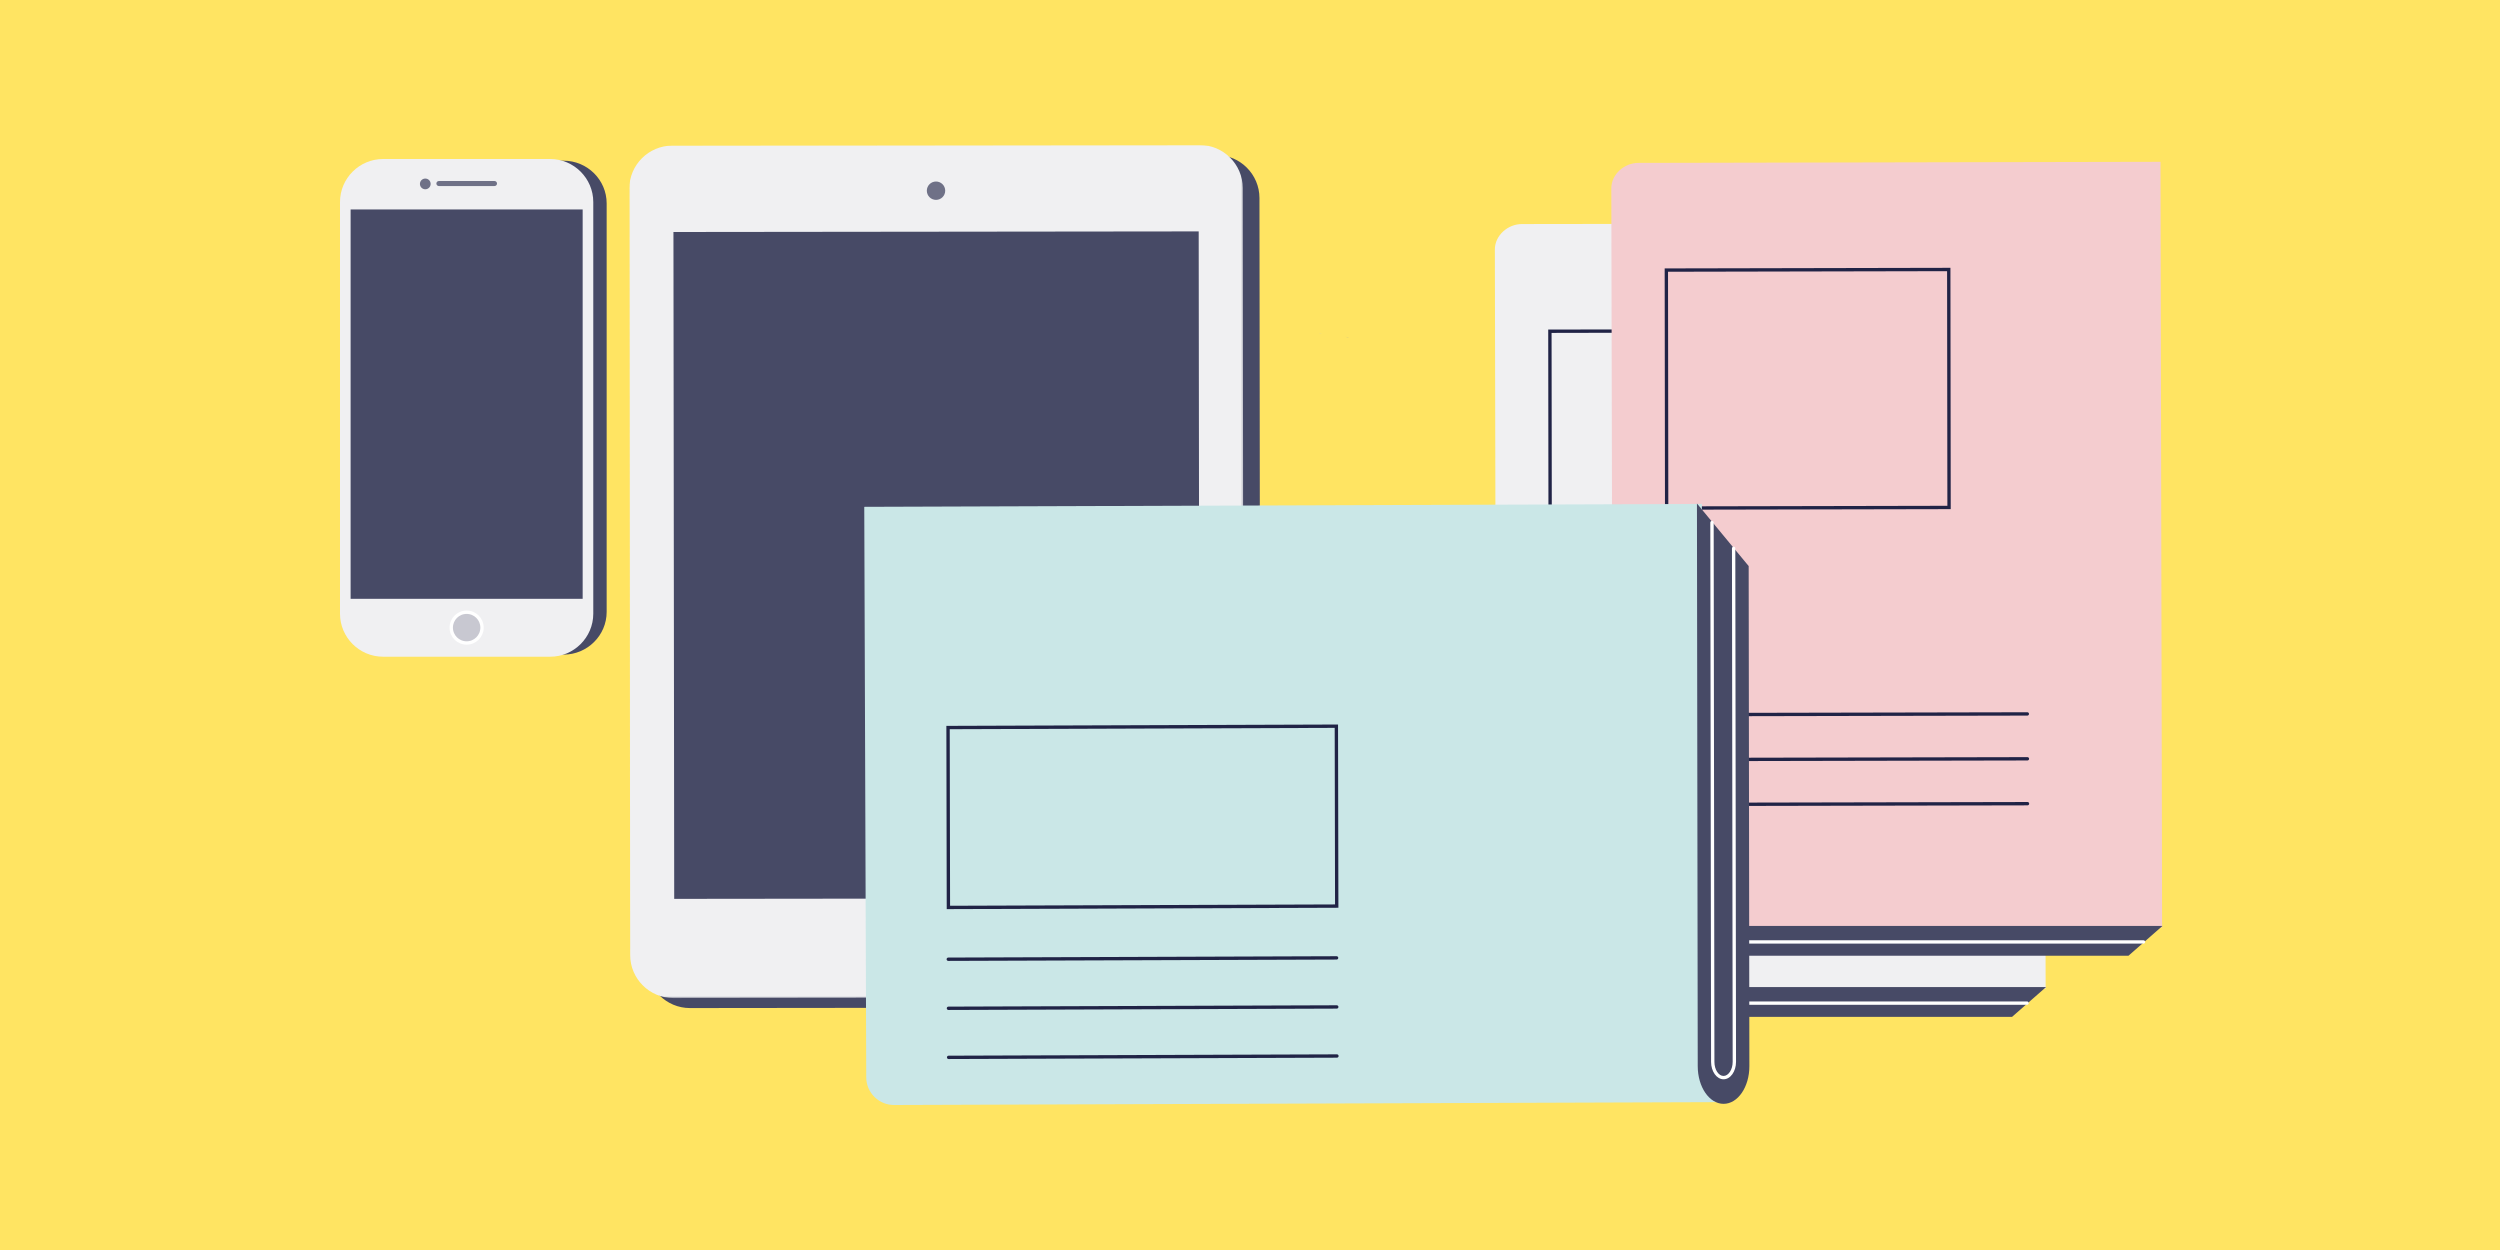
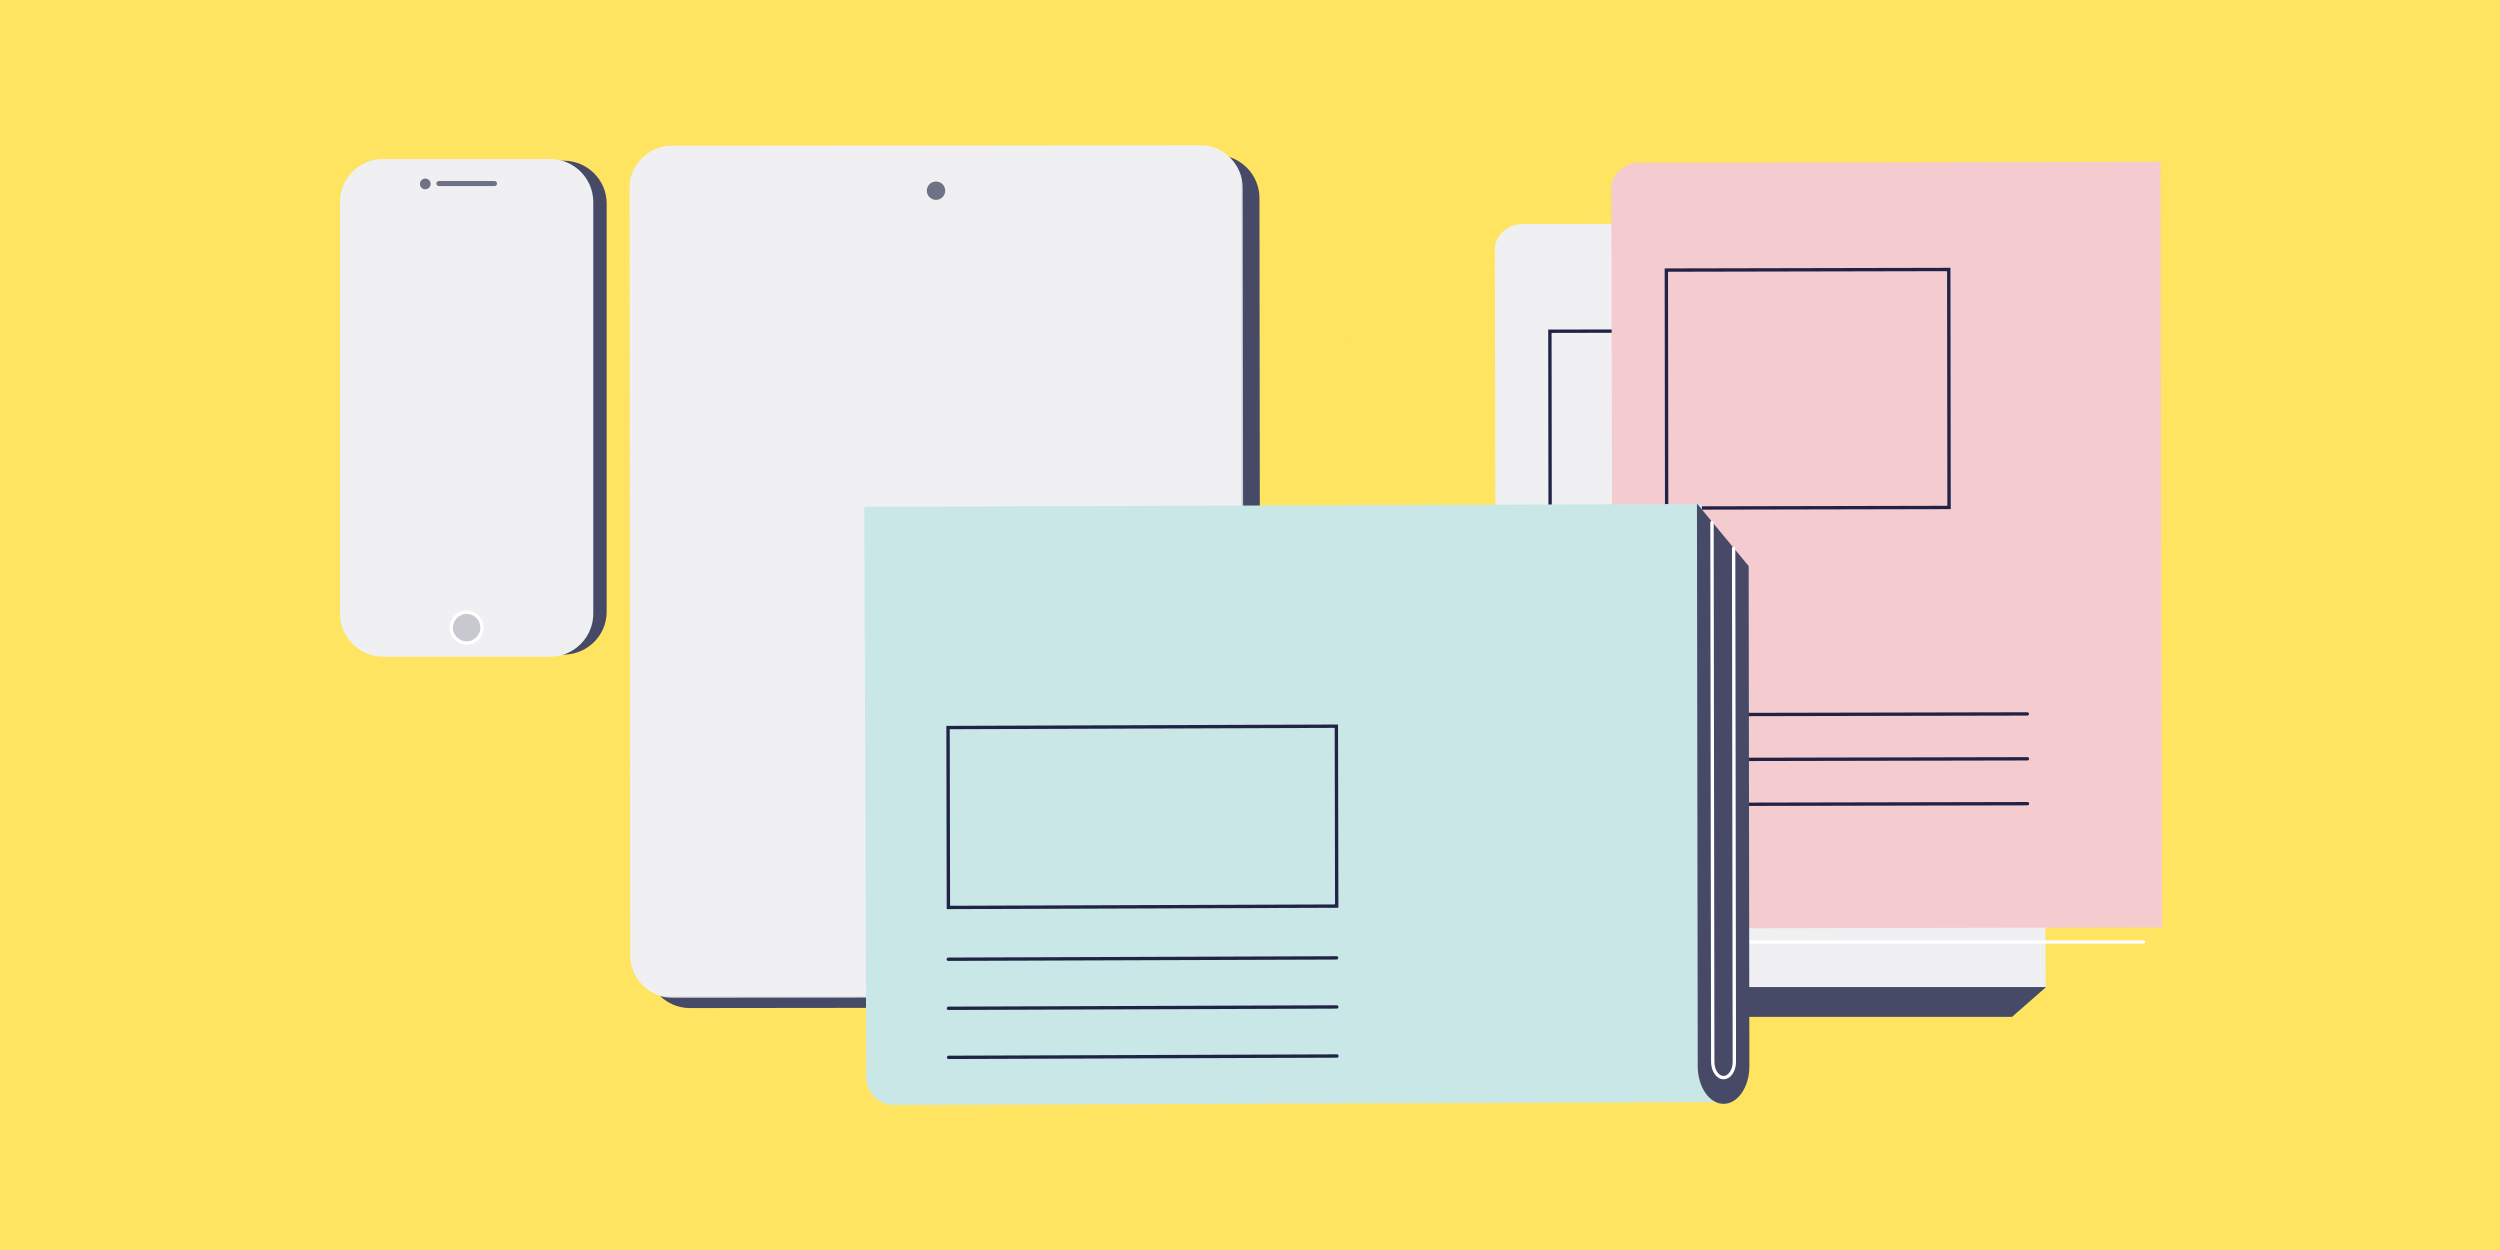
<svg xmlns="http://www.w3.org/2000/svg" xmlns:xlink="http://www.w3.org/1999/xlink" width="1000px" height="500px" viewBox="0 0 1000 500" version="1.1">
  <title>1 Element/Illustration/Teaser/FAQ_Aboverwaltung_horizontal</title>
  <defs>
    <polygon id="path-1" points="0 0 245.73 0 245.73 341.217 0 341.217" />
  </defs>
  <g id="1-Element/Illustration/Teaser/FAQ_Aboverwaltung_horizontal" stroke="none" stroke-width="1" fill="none" fill-rule="evenodd">
    <polygon id="Fill-1" fill="#FFE462" points="-5.68434189e-13 500 1000.011 500 1000.011 0 -5.68434189e-13 0" />
    <g id="Group-78" transform="translate(136, 58)">
-       <path d="M464.843,255.083 L464.969,254.077 L465.031,254.085 C464.952,254.413 464.885,254.744 464.843,255.083" id="Fill-1" fill="#9698A8" />
      <path d="M463.852,254.073 L463.726,255.079 L463.787,255.087 C463.792,254.75 463.809,254.412 463.852,254.073" id="Fill-3" fill="#C8C8D1" />
      <path d="M402.192,76.743 L403.364,76.89 L403.355,76.962 C402.973,76.87 402.587,76.793 402.192,76.743" id="Fill-5" fill="#9698A8" />
      <path d="M392.975,75.59 L391.803,75.443 L391.794,75.515 C392.186,75.521 392.58,75.54 392.975,75.59" id="Fill-7" fill="#C8C8D1" />
      <path d="M681.622,31.19 L472.723,31.623 C467.11,31.635 461.934,36.192 461.946,41.801 L462.578,342.798 L464.905,344.651 C465.066,339.963 467.227,337.881 471.96,337.871 L682.257,337.435 L681.622,31.19 Z" id="Fill-9" fill="#F0F0F2" />
      <path d="M484.629,75.164 L484.746,169.015 L596.37,168.783 L596.252,74.933 L484.629,75.164 Z M483.407,170.357 L483.287,73.827 L597.592,73.59 L597.712,170.12 L483.407,170.357 Z" id="Fill-11" fill="#202346" />
      <path d="M668.812,348.758 L476.353,348.758 C468.747,348.758 462.579,346.089 462.579,342.798 C462.579,339.506 468.747,336.837 476.353,336.837 L682.418,336.837 L668.812,348.758 Z" id="Fill-13" fill="#474A66" />
-       <path d="M674.81,343.913 L470.746,343.913 C470.376,343.913 470.076,343.614 470.076,343.243 C470.076,342.873 470.376,342.574 470.746,342.574 L674.81,342.574 C675.181,342.574 675.48,342.873 675.48,343.243 C675.48,343.614 675.181,343.913 674.81,343.913" id="Fill-15" fill="#FFFFFF" />
      <path d="M486.264,252.996 C485.894,252.996 485.593,252.697 485.593,252.328 C485.593,251.958 485.892,251.657 486.263,251.656 L628.346,251.362 L628.347,251.362 C628.717,251.362 629.018,251.661 629.018,252.031 C629.018,252.4 628.719,252.701 628.349,252.702 L486.265,252.996 L486.264,252.996 Z" id="Fill-17" fill="#202346" />
      <path d="M486.301,270.949 C485.931,270.949 485.631,270.65 485.631,270.28 C485.631,269.91 485.929,269.609 486.3,269.609 L628.383,269.314 L628.385,269.314 C628.755,269.314 629.055,269.613 629.055,269.983 C629.055,270.352 628.756,270.653 628.386,270.654 L486.303,270.949 L486.301,270.949 Z" id="Fill-19" fill="#202346" />
      <path d="M486.339,288.9 C485.968,288.9 485.668,288.601 485.668,288.232 C485.668,287.862 485.966,287.561 486.337,287.56 L628.421,287.266 L628.422,287.266 C628.792,287.266 629.092,287.565 629.092,287.935 C629.092,288.304 628.793,288.605 628.423,288.606 L486.34,288.9 L486.339,288.9 Z" id="Fill-21" fill="#202346" />
      <path d="M728.203,6.727 L519.305,7.159 C513.691,7.172 508.515,11.728 508.528,17.338 L509.16,318.334 L511.487,320.188 C511.648,315.5 513.809,313.418 518.541,313.408 L728.839,312.972 L728.203,6.727 Z" id="Fill-23" fill="#F4CCCF" />
      <path d="M531.21,50.701 L531.328,144.551 L642.951,144.319 L642.834,50.469 L531.21,50.701 Z M529.988,145.894 L529.868,49.364 L644.173,49.127 L644.293,145.657 L529.988,145.894 Z" id="Fill-25" fill="#202346" />
-       <path d="M715.393,324.294 L522.934,324.294 C515.328,324.294 509.161,321.626 509.161,318.335 C509.161,315.042 515.328,312.374 522.934,312.374 L729,312.374 L715.393,324.294 Z" id="Fill-27" fill="#474A66" />
      <path d="M721.392,319.451 L517.328,319.451 C516.957,319.451 516.658,319.151 516.658,318.781 C516.658,318.41 516.957,318.111 517.328,318.111 L721.392,318.111 C721.763,318.111 722.062,318.41 722.062,318.781 C722.062,319.151 721.763,319.451 721.392,319.451" id="Fill-29" fill="#FFFFFF" />
      <path d="M532.845,228.533 C532.475,228.533 532.175,228.234 532.175,227.864 C532.175,227.494 532.473,227.194 532.844,227.193 L674.928,226.899 L674.929,226.899 C675.299,226.899 675.6,227.198 675.6,227.567 C675.6,227.937 675.301,228.238 674.931,228.239 L532.847,228.533 L532.845,228.533 Z" id="Fill-31" fill="#202346" />
      <path d="M532.883,246.485 C532.512,246.485 532.212,246.186 532.212,245.817 C532.212,245.447 532.51,245.146 532.881,245.145 L674.965,244.851 L674.967,244.851 C675.337,244.851 675.637,245.15 675.637,245.52 C675.637,245.889 675.338,246.19 674.968,246.191 L532.884,246.485 L532.883,246.485 Z" id="Fill-33" fill="#202346" />
      <path d="M532.92,264.437 C532.55,264.437 532.249,264.138 532.249,263.768 C532.249,263.398 532.548,263.098 532.918,263.097 L675.003,262.803 L675.004,262.803 C675.374,262.803 675.674,263.102 675.674,263.471 C675.674,263.841 675.375,264.142 675.005,264.143 L532.921,264.437 L532.92,264.437 Z" id="Fill-35" fill="#202346" />
      <path d="M367.785,21.189 C367.774,11.73 360.02,3.999 350.553,4.01 L139.599,4.252 C130.132,4.263 122.395,12.011 122.406,21.471 L122.758,328.048 C122.77,337.507 130.524,345.238 139.99,345.227 L350.945,344.985 C360.412,344.974 368.148,337.226 368.137,327.766 L367.785,21.189 Z" id="Fill-37" fill="#474A66" />
      <g id="Group-41" transform="translate(115.718, 0)">
        <mask id="mask-2" fill="white">
          <use xlink:href="#path-1" />
        </mask>
        <g id="Clip-40" />
        <path d="M228.538,340.975 L17.584,341.217 C8.117,341.228 0.363,333.497 0.352,324.038 L0,17.461 C-0.011,8.001 7.726,0.253 17.192,0.241 L228.147,-0.001 C237.613,-0.011 245.368,7.72 245.378,17.179 L245.73,323.756 C245.742,333.216 238.005,340.965 228.538,340.975" id="Fill-39" fill="#F0F0F2" mask="url(#mask-2)" />
      </g>
-       <polygon id="Fill-42" fill="#474A66" points="343.784 301.307 133.683 301.548 133.376 34.801 343.478 34.561" />
      <path d="M249.3,321.143 C249.306,326.962 244.591,331.684 238.768,331.691 C232.945,331.698 228.219,326.987 228.212,321.168 C228.206,315.349 232.921,310.627 238.744,310.62 C244.567,310.613 249.293,315.325 249.3,321.143" id="Fill-44" fill="#C8C8D1" />
      <path d="M249.3,321.143 C249.306,326.962 244.591,331.684 238.768,331.691 C232.945,331.698 228.219,326.987 228.212,321.168 C228.206,315.349 232.921,310.627 238.744,310.62 C244.567,310.613 249.293,315.325 249.3,321.143 Z" id="Stroke-46" stroke="#FFFFFF" stroke-width="1.341" />
      <path d="M242.084,18.275 C242.086,20.303 240.443,21.949 238.413,21.952 C236.382,21.954 234.735,20.311 234.732,18.283 C234.73,16.255 236.374,14.608 238.404,14.606 C240.434,14.604 242.082,16.246 242.084,18.275" id="Fill-48" fill="#6F7187" />
      <path d="M209.705,144.734 L210.499,372.934 C210.521,379.067 215.513,384.021 221.65,384 L554.811,382.842 L554.811,382.824 C549.682,382.656 545.564,378.469 545.546,373.299 L544.747,143.57 L209.705,144.734 Z" id="Fill-50" fill="#CAE7E7" />
      <path d="M243.308,326.363 C242.939,326.363 242.638,326.065 242.638,325.696 C242.638,325.326 242.935,325.025 243.306,325.023 L398.634,324.484 L398.636,324.484 C399.006,324.484 399.307,324.782 399.307,325.151 C399.307,325.521 399.009,325.822 398.639,325.823 L243.31,326.363 L243.308,326.363 Z" id="Fill-52" fill="#202346" />
      <path d="M243.377,345.989 C243.007,345.989 242.706,345.69 242.706,345.321 C242.706,344.951 243.004,344.65 243.375,344.649 L398.703,344.109 L398.705,344.109 C399.074,344.109 399.375,344.408 399.375,344.776 C399.375,345.146 399.077,345.447 398.707,345.449 L243.379,345.989 L243.377,345.989 Z" id="Fill-54" fill="#202346" />
      <path d="M243.445,365.615 C243.076,365.615 242.775,365.316 242.775,364.947 C242.775,364.577 243.072,364.276 243.443,364.275 L398.77,363.735 L398.773,363.735 C399.142,363.735 399.444,364.033 399.444,364.402 C399.444,364.772 399.145,365.073 398.775,365.075 L243.447,365.615 L243.445,365.615 Z" id="Fill-56" fill="#202346" />
      <path d="M243.891,233.684 L244.03,304.305 L398.017,303.77 L397.878,233.15 L243.891,233.684 Z M242.691,305.65 L242.547,232.35 L243.217,232.347 L399.216,231.804 L399.361,305.104 L398.691,305.107 L242.691,305.65 Z" id="Fill-58" fill="#202346" />
      <path d="M563.468,168.43 L563.749,368.476 C563.761,376.786 559.146,383.529 553.442,383.537 C547.739,383.545 543.106,376.815 543.094,368.505 L542.778,143.398 L563.468,168.43 Z" id="Fill-60" fill="#474A66" />
      <path d="M553.424,373.717 C550.673,373.717 548.433,370.597 548.427,366.759 L548.127,151.024 C548.126,150.654 548.426,150.353 548.797,150.353 L548.797,150.353 C549.167,150.353 549.467,150.653 549.468,151.022 L549.768,366.757 C549.773,369.857 551.412,372.377 553.424,372.377 L553.427,372.377 C555.405,372.375 557.073,369.795 557.069,366.747 L556.784,161.34 C556.783,160.97 557.083,160.67 557.453,160.67 L557.454,160.67 C557.823,160.67 558.124,160.969 558.124,161.339 L558.41,366.745 C558.415,370.585 556.181,373.713 553.429,373.717 L553.424,373.717 Z" id="Fill-62" fill="#FFFFFF" />
      <path d="M89.45,6.276 L22.563,6.276 C13.097,6.276 5.351,13.957 5.351,23.345 L5.351,186.777 C5.351,196.165 13.097,203.846 22.563,203.846 L89.45,203.846 C98.916,203.846 106.662,196.165 106.662,186.777 L106.662,23.345 C106.662,13.957 98.916,6.276 89.45,6.276" id="Fill-64" fill="#474A66" />
      <path d="M84.099,204.686 L17.212,204.686 C7.746,204.686 0,196.946 0,187.487 L0,22.805 C0,13.346 7.746,5.606 17.212,5.606 L84.099,5.606 C93.566,5.606 101.311,13.346 101.311,22.805 L101.311,187.487 C101.311,196.946 93.566,204.686 84.099,204.686" id="Fill-66" fill="#F0F0F2" />
-       <polygon id="Fill-68" fill="#474A66" points="97.064 181.525 4.246 181.525 4.246 25.785 97.064 25.785" />
      <path d="M56.811,193.044 C56.811,196.441 54.055,199.195 50.655,199.195 C47.256,199.195 44.499,196.441 44.499,193.044 C44.499,189.646 47.256,186.892 50.655,186.892 C54.055,186.892 56.811,189.646 56.811,193.044" id="Fill-70" fill="#C8C8D1" />
      <path d="M56.811,193.044 C56.811,196.441 54.055,199.195 50.655,199.195 C47.256,199.195 44.499,196.441 44.499,193.044 C44.499,189.646 47.256,186.892 50.655,186.892 C54.055,186.892 56.811,189.646 56.811,193.044 Z" id="Stroke-72" stroke="#FFFFFF" stroke-width="1.341" />
      <path d="M36.263,15.566 C36.263,16.751 35.303,17.711 34.117,17.711 C32.932,17.711 31.971,16.751 31.971,15.566 C31.971,14.382 32.932,13.422 34.117,13.422 C35.303,13.422 36.263,14.382 36.263,15.566" id="Fill-74" fill="#6F7187" />
      <path d="M61.801,16.417 L39.552,16.417 C38.997,16.417 38.546,15.967 38.546,15.412 C38.546,14.857 38.997,14.407 39.552,14.407 L61.801,14.407 C62.356,14.407 62.806,14.857 62.806,15.412 C62.806,15.967 62.356,16.417 61.801,16.417" id="Fill-76" fill="#6F7187" />
    </g>
  </g>
</svg>